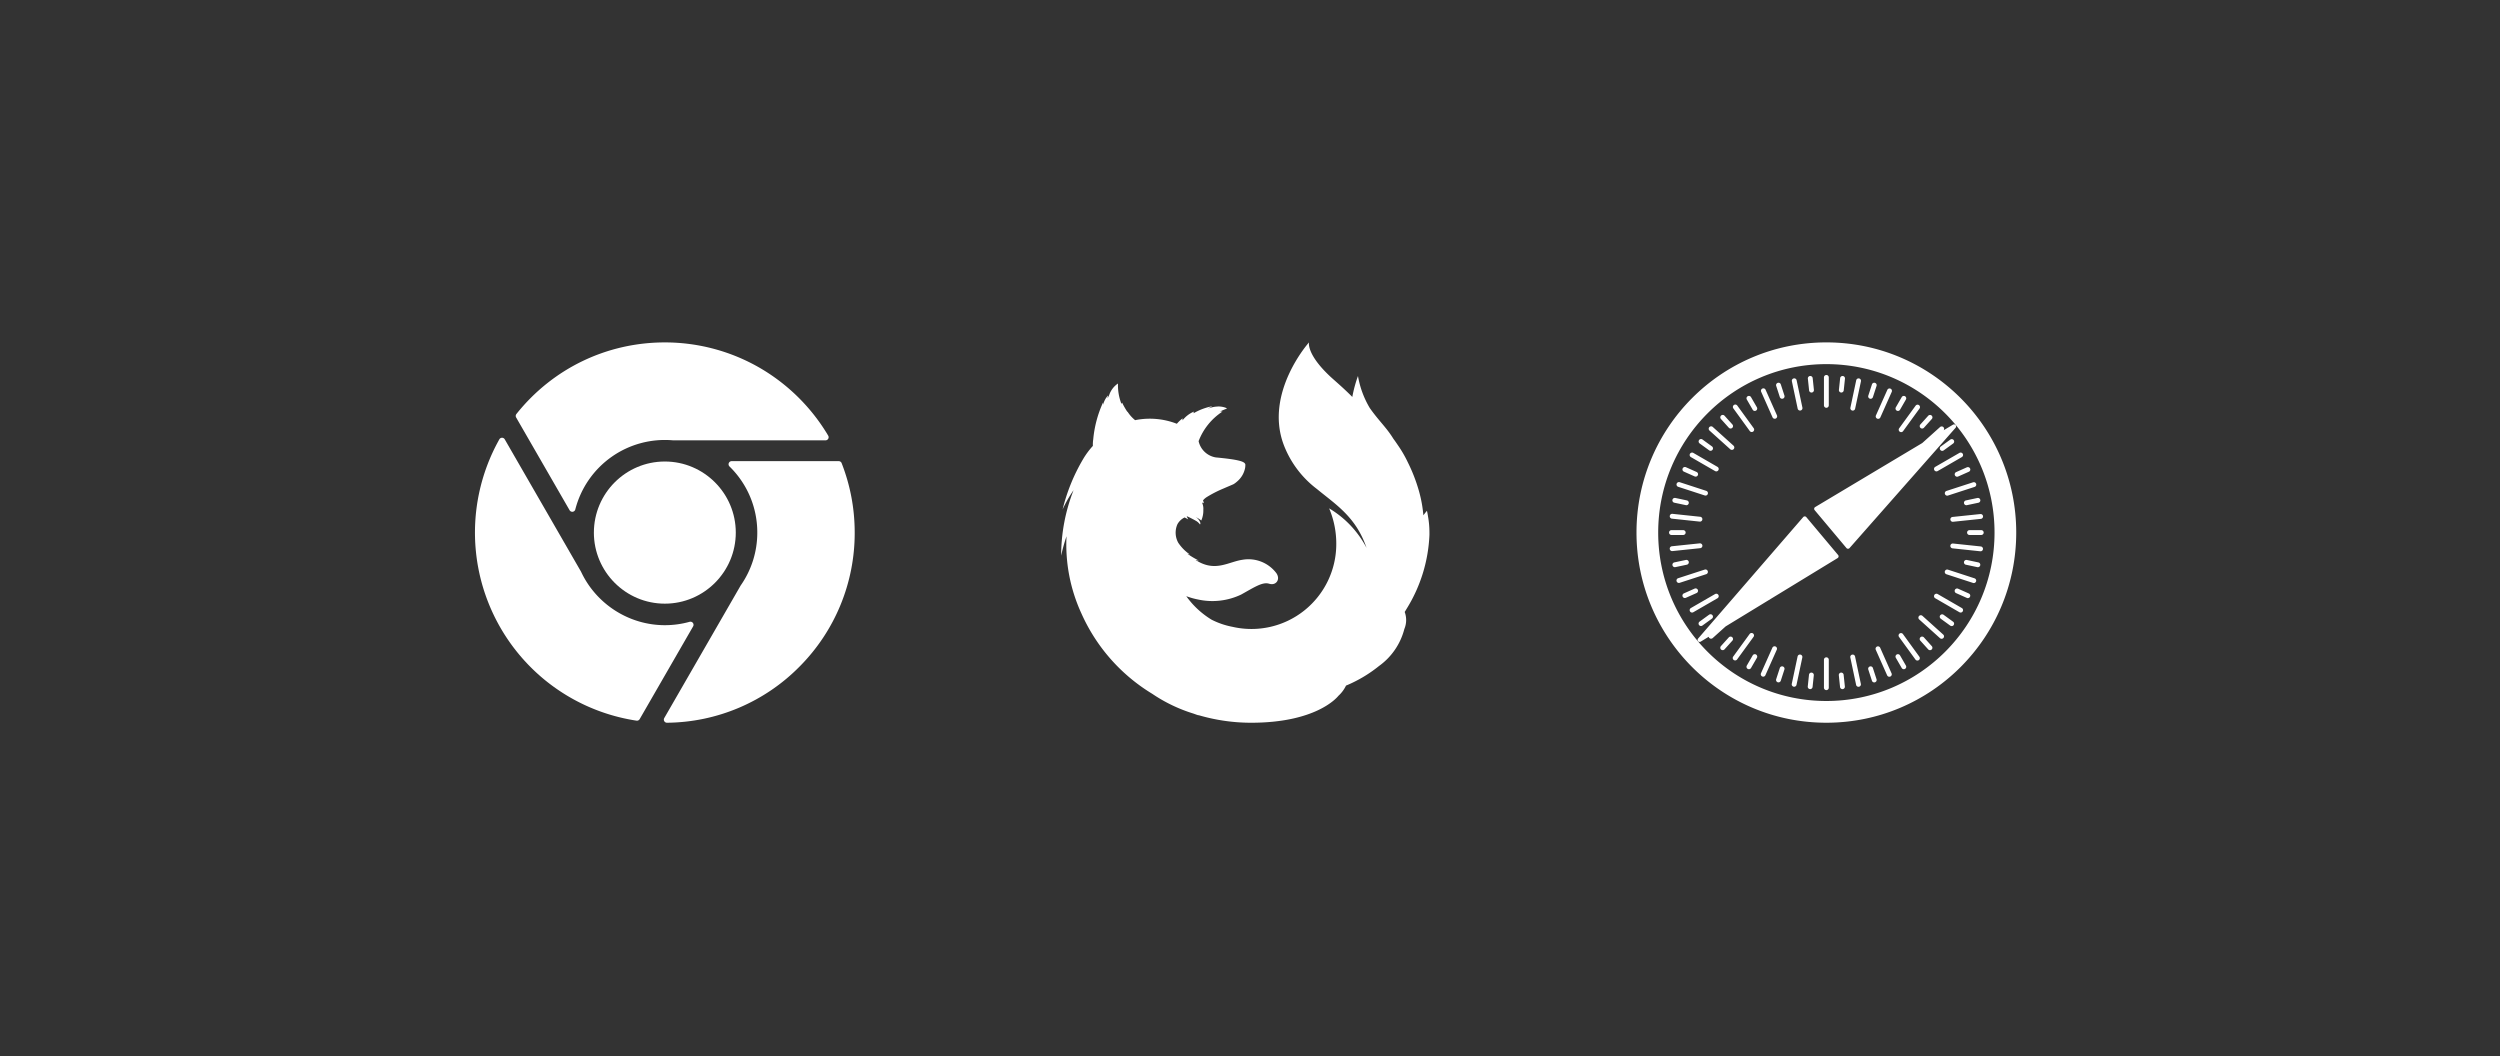
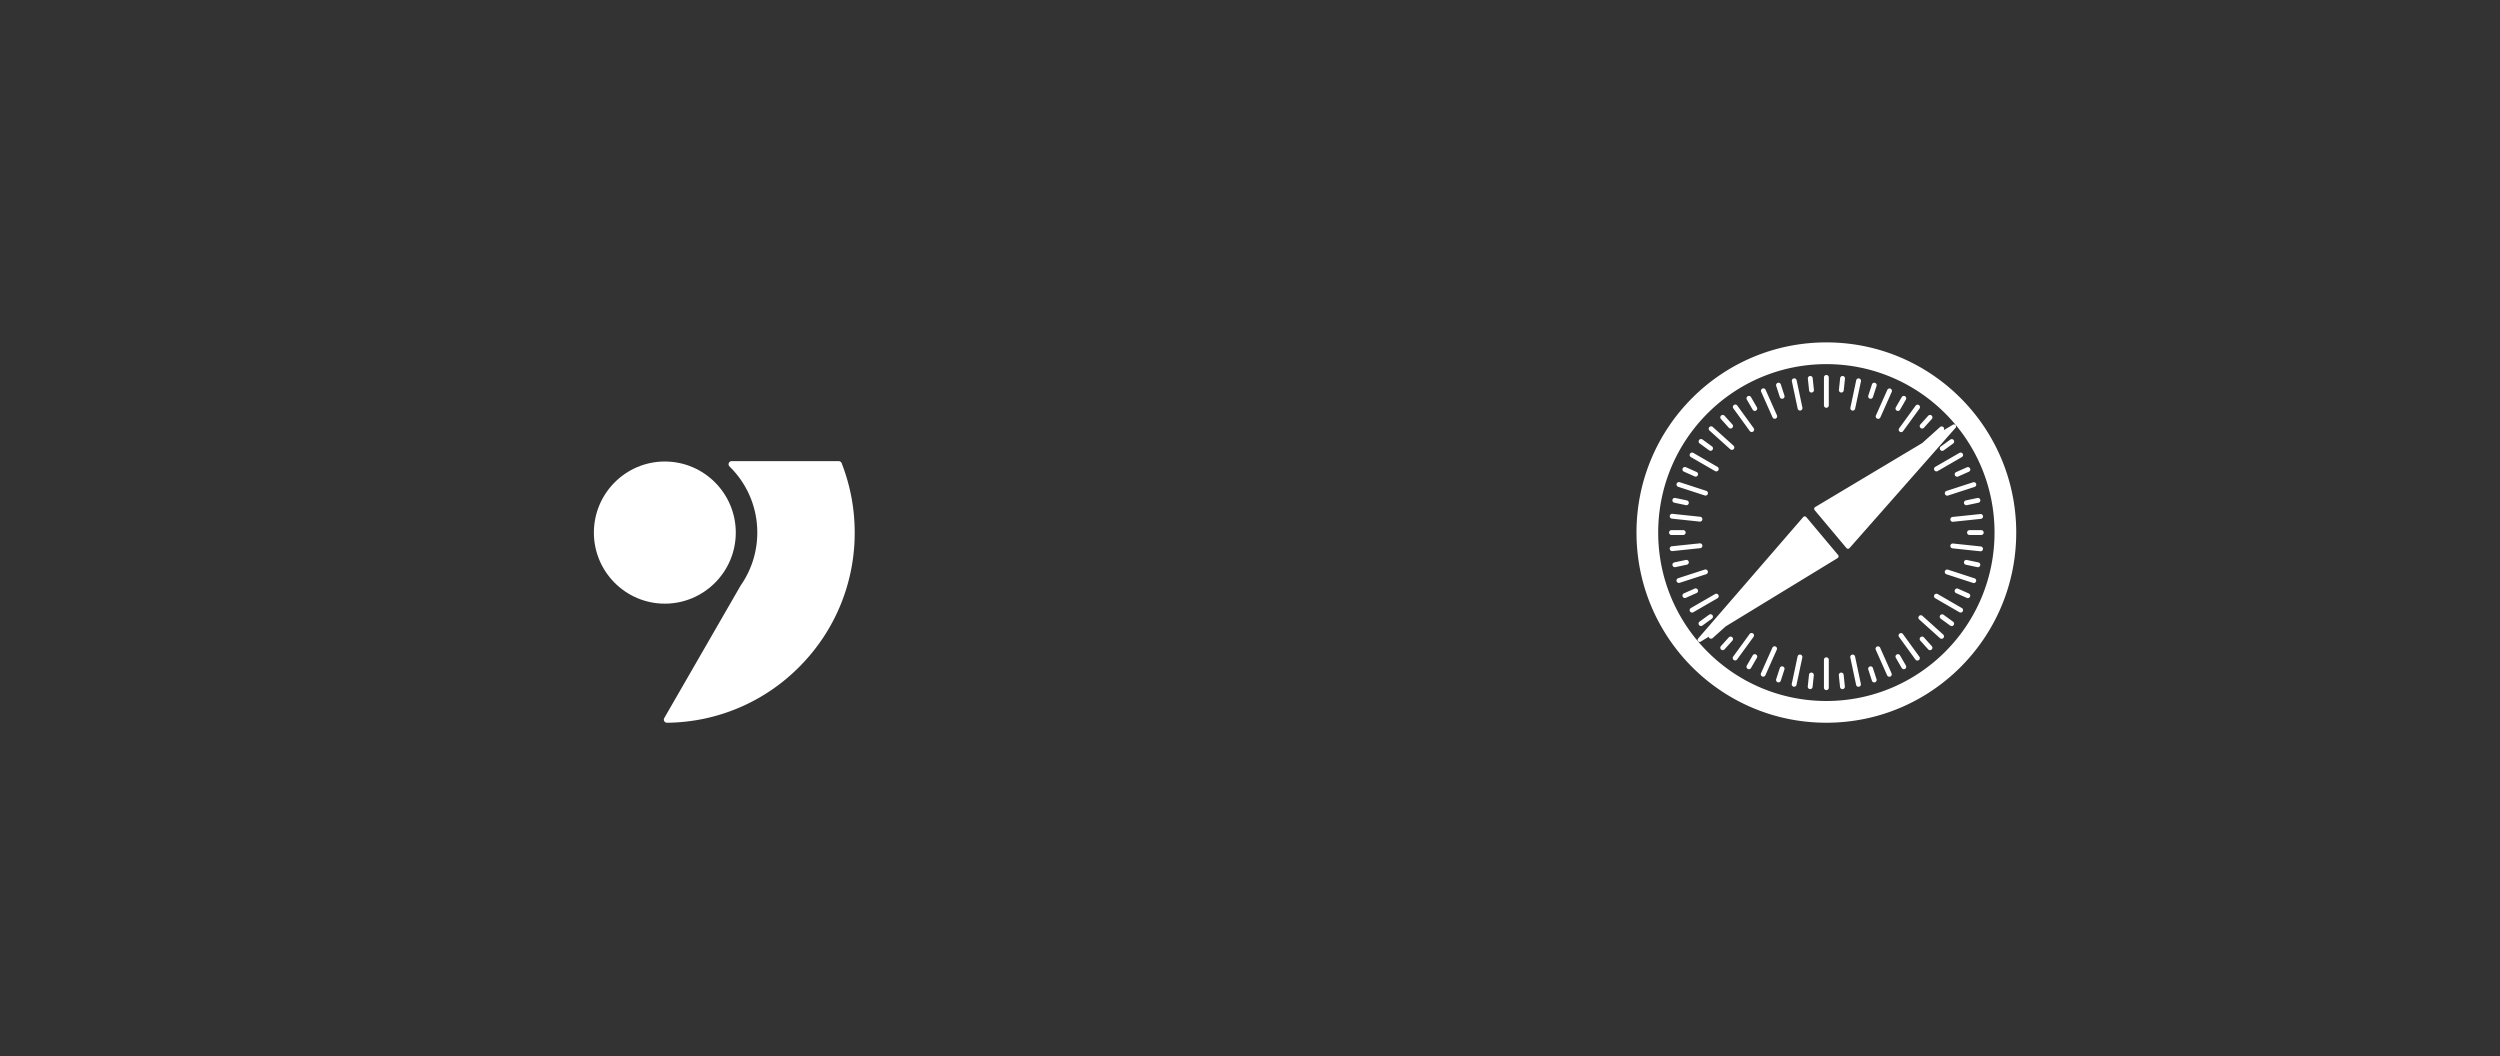
<svg xmlns="http://www.w3.org/2000/svg" width="284" height="120" viewBox="0 0 284 120">
  <rect x="0" y="0" width="284" height="120" fill="#333333" stroke="none" />
  <g fill="#FFF" fill-rule="evenodd">
    <path d="M207.475 38.896c11.912 0 21.569 9.672 21.569 21.603 0 11.93-9.657 21.603-21.569 21.603-11.912 0-21.569-9.672-21.569-21.603 0-11.931 9.657-21.603 21.569-21.603zm0 2.469c-10.55 0-19.104 8.566-19.104 19.134 0 10.567 8.553 19.134 19.104 19.134 10.55 0 19.104-8.567 19.104-19.134 0-10.568-8.553-19.134-19.104-19.134zm0 33.307c.152 0 .275.123.275.275v3.176a.275.275 0 1 1-.55 0v-3.176c0-.152.122-.275.275-.275zm1.688 1.734.028.002a.274.274 0 0 1 .246.245l.14 1.329a.275.275 0 1 1-.548.057l-.139-1.329a.275.275 0 0 1 .301-.302zm-3.388-.001.029.002c.151.016.26.15.245.302l-.14 1.329a.275.275 0 1 1-.547-.058l.14-1.328a.275.275 0 0 1 .302-.245zm4.689-2.046a.275.275 0 0 1 .27.218l.658 3.107a.275.275 0 1 1-.538.114l-.658-3.107a.275.275 0 0 1 .268-.332zm-5.988-.002a.275.275 0 0 1 .268.333l-.66 3.106a.275.275 0 1 1-.538-.115l.66-3.106a.274.274 0 0 1 .27-.218zm8.048 1.342c.107.009.202.08.238.19l.412 1.27a.275.275 0 1 1-.523.17l-.413-1.27a.275.275 0 0 1 .286-.36zm-10.1-.001a.276.276 0 0 1 .285.36l-.412 1.27a.275.275 0 1 1-.524-.17l.413-1.27a.275.275 0 0 1 .238-.19zm10.911-2.272c.107-.002.21.06.256.164l1.29 2.902a.275.275 0 1 1-.503.224l-1.29-2.902a.275.275 0 0 1 .247-.388zm-11.738-.008a.275.275 0 0 1 .246.388l-1.293 2.9a.275.275 0 1 1-.503-.224l1.294-2.9a.274.274 0 0 1 .256-.164zm-2.272.897a.275.275 0 0 1 .258.413l-.668 1.156a.275.275 0 1 1-.477-.275l.668-1.157a.274.274 0 0 1 .22-.137zm16.3 0a.275.275 0 0 1 .219.137l.667 1.157a.275.275 0 1 1-.476.276l-.668-1.157a.275.275 0 0 1 .258-.413zm.32-2.396a.275.275 0 0 1 .232.114l1.863 2.57a.275.275 0 1 1-.445.324l-1.864-2.57a.275.275 0 0 1 .213-.438zm-16.955-.011a.275.275 0 0 1 .213.437l-1.867 2.568a.275.275 0 1 1-.445-.324l1.867-2.568a.274.274 0 0 1 .232-.113zm19.378.41c.07.003.14.033.19.09l.894.993a.275.275 0 1 1-.41.368l-.893-.992a.275.275 0 0 1 .22-.46zm-21.788-.002a.275.275 0 0 1 .219.46l-.894.992a.275.275 0 1 1-.409-.369l.894-.992a.275.275 0 0 1 .19-.091zm-3.372.57a.233.233 0 0 1-.298-.352l11.933-13.791a.233.233 0 0 1 .355.003l3.611 4.303a.233.233 0 0 1-.057.35l-12.719 7.762-1.473 1.325a.274.274 0 0 1-.332.027l-.057-.048a.275.275 0 0 1-.065-.128l-.898.548zm24.984-2.995c.07-.004.142.02.199.07l2.359 2.125a.275.275 0 1 1-.368.41l-2.36-2.126a.275.275 0 0 1 .17-.48zm2.448-.103c.053.002.106.02.152.053l1.08.785a.275.275 0 1 1-.323.446l-1.08-.786a.275.275 0 0 1 .17-.498zm-26.336-.01a.275.275 0 0 1 .17.5l-1.08.784a.275.275 0 1 1-.323-.446l1.08-.785c.047-.033.1-.05.153-.052zm25.657-2.33a.275.275 0 0 1 .157.037l2.748 1.588a.275.275 0 1 1-.275.477l-2.749-1.588a.275.275 0 0 1 .119-.513zm-24.972 0a.275.275 0 0 1 .118.513v.001l-2.748 1.588a.275.275 0 1 1-.275-.477l2.748-1.588a.273.273 0 0 1 .157-.036zm27.342-.596c.036 0 .072.008.107.024l1.22.544a.275.275 0 1 1-.225.503l-1.22-.544c-.139-.062-.2-.225-.139-.364a.274.274 0 0 1 .257-.163zm-29.716-.01a.275.275 0 0 1 .117.527l-1.22.543a.275.275 0 1 1-.224-.503l1.22-.544a.275.275 0 0 1 .107-.024zm28.62-2.14.054.012 3.018.984a.275.275 0 0 1 .176.347.275.275 0 0 1-.346.176l-3.018-.984a.275.275 0 1 1 .17-.523zm-27.469-.01a.275.275 0 0 1 .062.535l-3.019.982a.275.275 0 1 1-.17-.524l3.019-.981a.266.266 0 0 1 .108-.013zm29.616-1.085c.019 0 .037.002.056.006l1.306.278a.275.275 0 1 1-.115.538l-1.306-.278a.275.275 0 0 1 .06-.544zm-31.815-.003a.275.275 0 0 1 .059.545l-1.306.277a.275.275 0 1 1-.114-.539l1.306-.277a.273.273 0 0 1 .055-.006zm30.268-1.861.029.001 3.156.334a.275.275 0 1 1-.058.548l-3.156-.334a.275.275 0 0 1-.245-.303.274.274 0 0 1 .303-.245zm-28.722-.02.028.002a.275.275 0 0 1 .001.548l-3.157.33a.275.275 0 0 1-.302-.246.275.275 0 0 1 .245-.302l3.157-.33a.251.251 0 0 1 .056 0zm28.743-13.478a.233.233 0 0 1 .295.355l-12.043 13.66a.233.233 0 0 1-.353-.004l-3.611-4.304a.233.233 0 0 1 .059-.35l12.167-7.274 2.02-1.816a.275.275 0 0 1 .129-.065l.07-.005a.275.275 0 0 1 .17.48l.033-.041zm-30.642 11.979a.275.275 0 1 1 0 .55h-1.335a.275.275 0 1 1 0-.55zm33.857 0a.275.275 0 1 1 0 .55h-1.335a.275.275 0 1 1 0-.55zm-.078-1.83.028.002a.275.275 0 0 1 .001.548l-3.157.33a.275.275 0 1 1-.057-.548l3.157-.33a.253.253 0 0 1 .056 0zm-35.033-.023.028.001 3.156.334c.152.016.261.151.245.303a.275.275 0 0 1-.302.245l-3.157-.334a.275.275 0 0 1-.244-.303.274.274 0 0 1 .302-.245zm34.725-1.805a.275.275 0 0 1 .059.545l-1.306.277a.275.275 0 0 1-.326-.213.275.275 0 0 1 .212-.326l1.306-.278a.344.344 0 0 1 .055-.005zm-34.42-.003c.018 0 .037.002.056.006l1.305.278a.275.275 0 1 1-.114.538l-1.306-.277a.275.275 0 0 1 .06-.545zm33.984-1.787a.275.275 0 0 1 .062.537l-3.019.981a.275.275 0 1 1-.17-.524l3.019-.981a.268.268 0 0 1 .108-.013zm-33.544-.011a.275.275 0 0 1 .109.012l3.017.984a.275.275 0 1 1-.17.524l-3.018-.984a.275.275 0 0 1 .062-.536zm32.84-1.702a.275.275 0 0 1 .117.527l-1.22.543a.275.275 0 1 1-.224-.503l1.22-.543a.274.274 0 0 1 .107-.024zm-32.135-.012c.036 0 .072.009.107.024l1.22.544a.275.275 0 1 1-.225.503l-1.22-.544a.275.275 0 0 1 .118-.527zm31.338-1.639a.275.275 0 0 1 .118.513l-2.748 1.588a.275.275 0 1 1-.275-.477l2.748-1.587a.272.272 0 0 1 .157-.037zm-30.546 0a.275.275 0 0 1 .157.036l2.749 1.588a.275.275 0 1 1-.276.477l-2.748-1.588a.275.275 0 0 1 .118-.513zm29.506-1.528a.275.275 0 0 1 .171.498l-1.08.785a.275.275 0 1 1-.323-.446l1.08-.784c.046-.034.1-.05.152-.053zm-28.459-.01a.275.275 0 0 1 .153.053l1.08.785a.275.275 0 1 1-.324.445l-1.08-.785a.275.275 0 0 1 .171-.498zm1.12-1.442c.071-.003.143.02.2.07l2.358 2.126a.275.275 0 1 1-.368.409l-2.359-2.125a.275.275 0 0 1 .17-.48zm23.477-2.46a.275.275 0 0 1 .213.437l-1.867 2.568a.275.275 0 1 1-.445-.324l1.867-2.568a.274.274 0 0 1 .232-.114zm-20.723-.015a.274.274 0 0 1 .232.114l1.864 2.57a.275.275 0 1 1-.445.324l-1.864-2.57a.275.275 0 0 1 .213-.438zm22.112 1.182a.275.275 0 0 1 .219.46l-.894.992a.275.275 0 1 1-.409-.369l.894-.992a.275.275 0 0 1 .19-.09zm-23.518-.002c.07.004.14.034.19.091l.894.993a.275.275 0 1 1-.41.368l-.893-.992a.275.275 0 0 1 .22-.46zm18.94-3.01a.277.277 0 0 1 .245.389l-1.293 2.9a.274.274 0 0 1-.363.14c-.14-.063-.202-.225-.14-.364l1.294-2.9a.275.275 0 0 1 .256-.164zm-14.341-.009c.107-.002.21.06.256.164l1.29 2.902a.275.275 0 1 1-.503.224l-1.29-2.902a.275.275 0 0 1 .247-.388zm15.938.858a.275.275 0 0 1 .257.412l-.667 1.157a.275.275 0 1 1-.477-.275l.668-1.157a.274.274 0 0 1 .219-.137zm-17.558 0a.275.275 0 0 1 .22.137l.667 1.157a.275.275 0 1 1-.477.275l-.667-1.157a.275.275 0 0 1 .257-.412zm12.44-1.992a.275.275 0 0 1 .268.333l-.66 3.106a.275.275 0 1 1-.538-.114l.66-3.107a.274.274 0 0 1 .27-.218zm-7.31-.003a.274.274 0 0 1 .27.219l.658 3.107a.275.275 0 1 1-.539.113l-.657-3.106a.275.275 0 0 1 .268-.333zm3.649-.382c.152 0 .275.123.275.276v3.175a.275.275 0 1 1-.55 0v-3.175c0-.153.122-.276.275-.276zm5.47.882.055.011a.275.275 0 0 1 .177.347l-.413 1.27a.275.275 0 1 1-.523-.17l.412-1.27a.275.275 0 0 1 .347-.177zm-10.884-.002c.107.01.203.08.238.19l.413 1.27a.275.275 0 1 1-.524.17l-.412-1.27a.275.275 0 0 1 .285-.36zm7.254-.766.028.002c.152.016.261.15.245.302l-.14 1.329a.275.275 0 1 1-.547-.058l.14-1.328a.275.275 0 0 1 .302-.245zm-3.668-.001.028.001a.275.275 0 0 1 .246.246l.139 1.328a.275.275 0 1 1-.547.057l-.14-1.328a.275.275 0 0 1 .302-.303z" />
-     <path d="M162.22 58.645c-.06-.39-.12-.621-.12-.621s-.152.177-.405.512a14.606 14.606 0 0 0-.502-2.755 18.769 18.769 0 0 0-1.266-3.265 13.612 13.612 0 0 0-1.158-1.988c-.158-.237-.32-.467-.485-.69-.77-1.261-1.655-2.032-2.678-3.489a10.582 10.582 0 0 1-1.34-3.636c-.28.774-.496 1.57-.644 2.38-1.05-1.062-1.964-1.816-2.516-2.33-2.721-2.547-2.405-3.867-2.405-3.867s-5.083 5.683-2.881 11.604a11.374 11.374 0 0 0 3.786 5.055c2.13 1.76 4.425 3.146 5.635 6.686a11.336 11.336 0 0 0-4.251-4.492 10.27 10.27 0 0 1 .811 4.063 9.653 9.653 0 0 1-3.63 7.538 9.62 9.62 0 0 1-8.147 1.86 8.86 8.86 0 0 1-2.386-.813 9.717 9.717 0 0 1-2.86-2.647l-.013-.023.17.062c.398.138.804.247 1.217.326a7.598 7.598 0 0 0 4.844-.573c1.522-.846 2.445-1.473 3.192-1.225h.014c.73.233 1.306-.477.784-1.219a3.972 3.972 0 0 0-3.85-1.506c-1.524.222-2.92 1.307-4.918.256a4.229 4.229 0 0 1-.374-.22c-.135-.078.428.117.297.03a9.907 9.907 0 0 1-1.254-.75c-.03-.025.301.094.27.07a4.846 4.846 0 0 1-1.309-1.326 2.361 2.361 0 0 1-.089-2.105c.186-.332.47-.598.811-.763.258.127.418.223.418.223l-.181-.33c.023-.009.043 0 .066-.015.226.097.726.352.99.508.18.1.334.238.453.406 0 0 .09-.045.023-.235a1.218 1.218 0 0 0-.468-.574h.021c.202.103.395.223.576.36.166-.385.245-.801.23-1.22.018-.23-.014-.46-.093-.677-.072-.135.04-.19.166-.047a1.323 1.323 0 0 0-.107-.322v-.011s.072-.094.105-.128c.089-.088.187-.168.292-.238.63-.391 1.293-.73 1.98-1.011.56-.246 1.024-.432 1.118-.487.14-.09.273-.192.396-.304.466-.397.781-.942.893-1.544.012-.08.02-.16.023-.241V52.755c-.081-.305-.606-.534-3.348-.791a2.399 2.399 0 0 1-1.96-1.842v.012c-.04.1-.075.202-.11.305.035-.102.07-.203.11-.305v-.021a6.956 6.956 0 0 1 2.685-3.34c.07-.057-.281.015-.211-.043.233-.115.472-.216.716-.303.124-.052-.527-.301-1.101-.24a2.97 2.97 0 0 0-1.022.24c.135-.116.54-.27.444-.27a6.57 6.57 0 0 0-2.084.79.426.426 0 0 1 .04-.19 3.245 3.245 0 0 0-1.303 1.007 1.73 1.73 0 0 0 .013-.235 3.89 3.89 0 0 0-.64.601l-.011.01a8.484 8.484 0 0 0-4.755-.407l-.014-.012h.017a3.983 3.983 0 0 1-.845-.948l-.022.006-.026-.03a7.574 7.574 0 0 1-.32-.524 7.435 7.435 0 0 1-.238-.458c0-.01-.012-.015-.018-.016-.032 0-.055.15-.082.11v-.007a5.842 5.842 0 0 1-.383-2.285l-.021.011a2.55 2.55 0 0 0-.966 1.265 5.417 5.417 0 0 1-.189.388v-.047c.012-.093.053-.286.043-.27l-.025.039a2.347 2.347 0 0 0-.34.503c-.082.166-.15.34-.203.518-.008.028 0-.025 0-.087 0-.062.013-.173 0-.15l-.03.058c-.585 1.3-.95 2.69-1.08 4.11-.037.24-.05.485-.043.728v.022a8.975 8.975 0 0 0-1.104 1.49 21.153 21.153 0 0 0-2.335 5.728c.35-.768.768-1.503 1.25-2.195a20.34 20.34 0 0 0-1.412 7.448 19.3 19.3 0 0 1 .608-2.206 18.724 18.724 0 0 0 1.687 8.753 20.352 20.352 0 0 0 8.046 9.138 17.585 17.585 0 0 0 4.688 2.251c.22.08.441.159.668.234-.071-.028-.135-.06-.207-.09 1.974.593 4.024.895 6.084.896 7.293 0 9.7-2.781 9.922-3.059.36-.326.654-.72.862-1.16.14-.057.282-.119.426-.185l.09-.04.164-.077a15.29 15.29 0 0 0 3.078-1.932 7.448 7.448 0 0 0 2.87-4.198 2.628 2.628 0 0 0 .04-1.933c.074-.119.152-.245.23-.38a17.227 17.227 0 0 0 2.58-8.37v-.248a10.49 10.49 0 0 0-.165-1.877z" fill-rule="nonzero" />
    <g fill-rule="nonzero">
      <path d="M67.464 60.502c0 4.452 3.616 8.073 8.061 8.073s8.06-3.622 8.06-8.073c0-4.452-3.615-8.074-8.06-8.074s-8.06 3.622-8.06 8.074z" />
-       <path d="M94.086 49.844a.355.355 0 0 0-.003-.356 21.72 21.72 0 0 0-7.727-7.673 21.526 21.526 0 0 0-10.831-2.917c-6.594 0-12.74 2.964-16.861 8.132a.354.354 0 0 0-.03.398l6.072 10.534a.353.353 0 0 0 .648-.089 10.505 10.505 0 0 1 11.114-7.85h17.31a.353.353 0 0 0 .308-.179z" />
-       <path d="M78.712 70.762a.353.353 0 0 0-.374-.124 10.47 10.47 0 0 1-2.813.383c-4.05 0-7.784-2.38-9.512-6.062a.396.396 0 0 0-.013-.027l-8.662-15.026a.353.353 0 0 0-.306-.177h-.002a.353.353 0 0 0-.306.18 21.643 21.643 0 0 0 2.513 24.755 21.556 21.556 0 0 0 13.07 7.202.354.354 0 0 0 .359-.173l6.073-10.537a.355.355 0 0 0-.027-.394z" />
      <path d="M95.28 52.386H83.12a.353.353 0 0 0-.247.607 10.447 10.447 0 0 1 3.155 7.509 10.457 10.457 0 0 1-1.892 6.017L75.46 81.571a.355.355 0 0 0 .306.532h.004a21.42 21.42 0 0 0 15.086-6.407 21.488 21.488 0 0 0 6.238-15.194c0-2.723-.5-5.378-1.485-7.891a.354.354 0 0 0-.33-.225z" />
    </g>
  </g>
</svg>